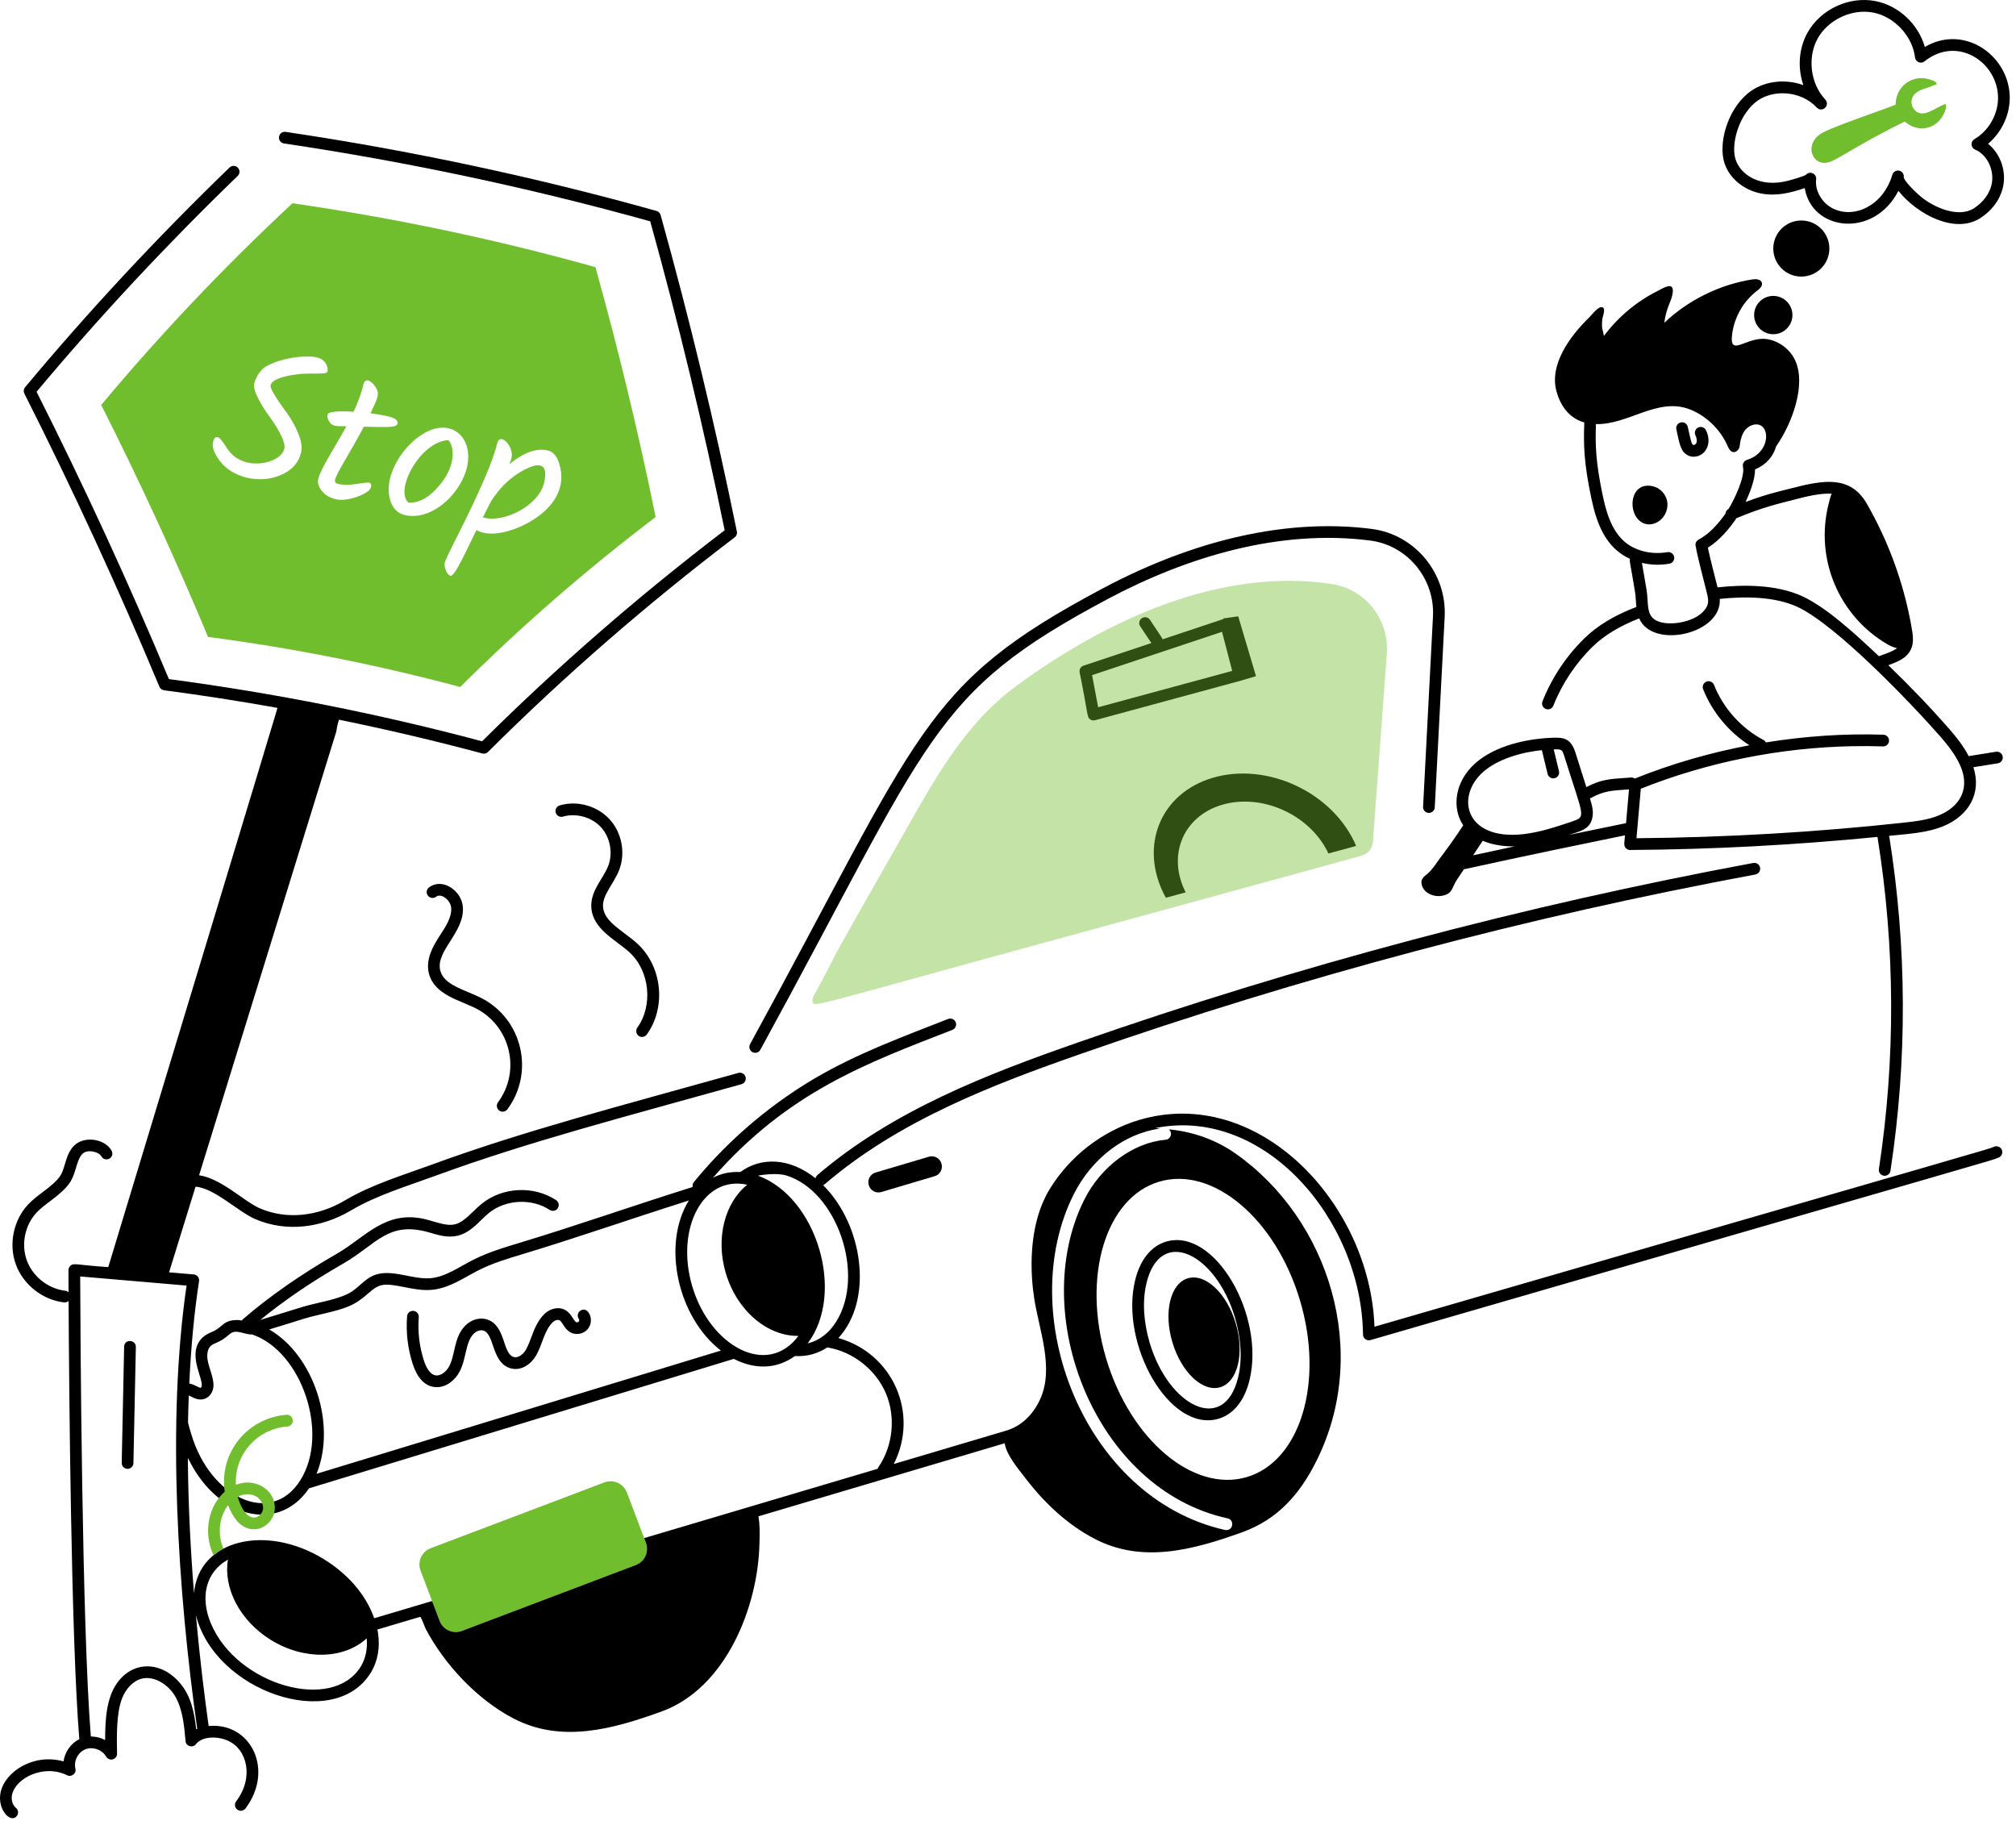
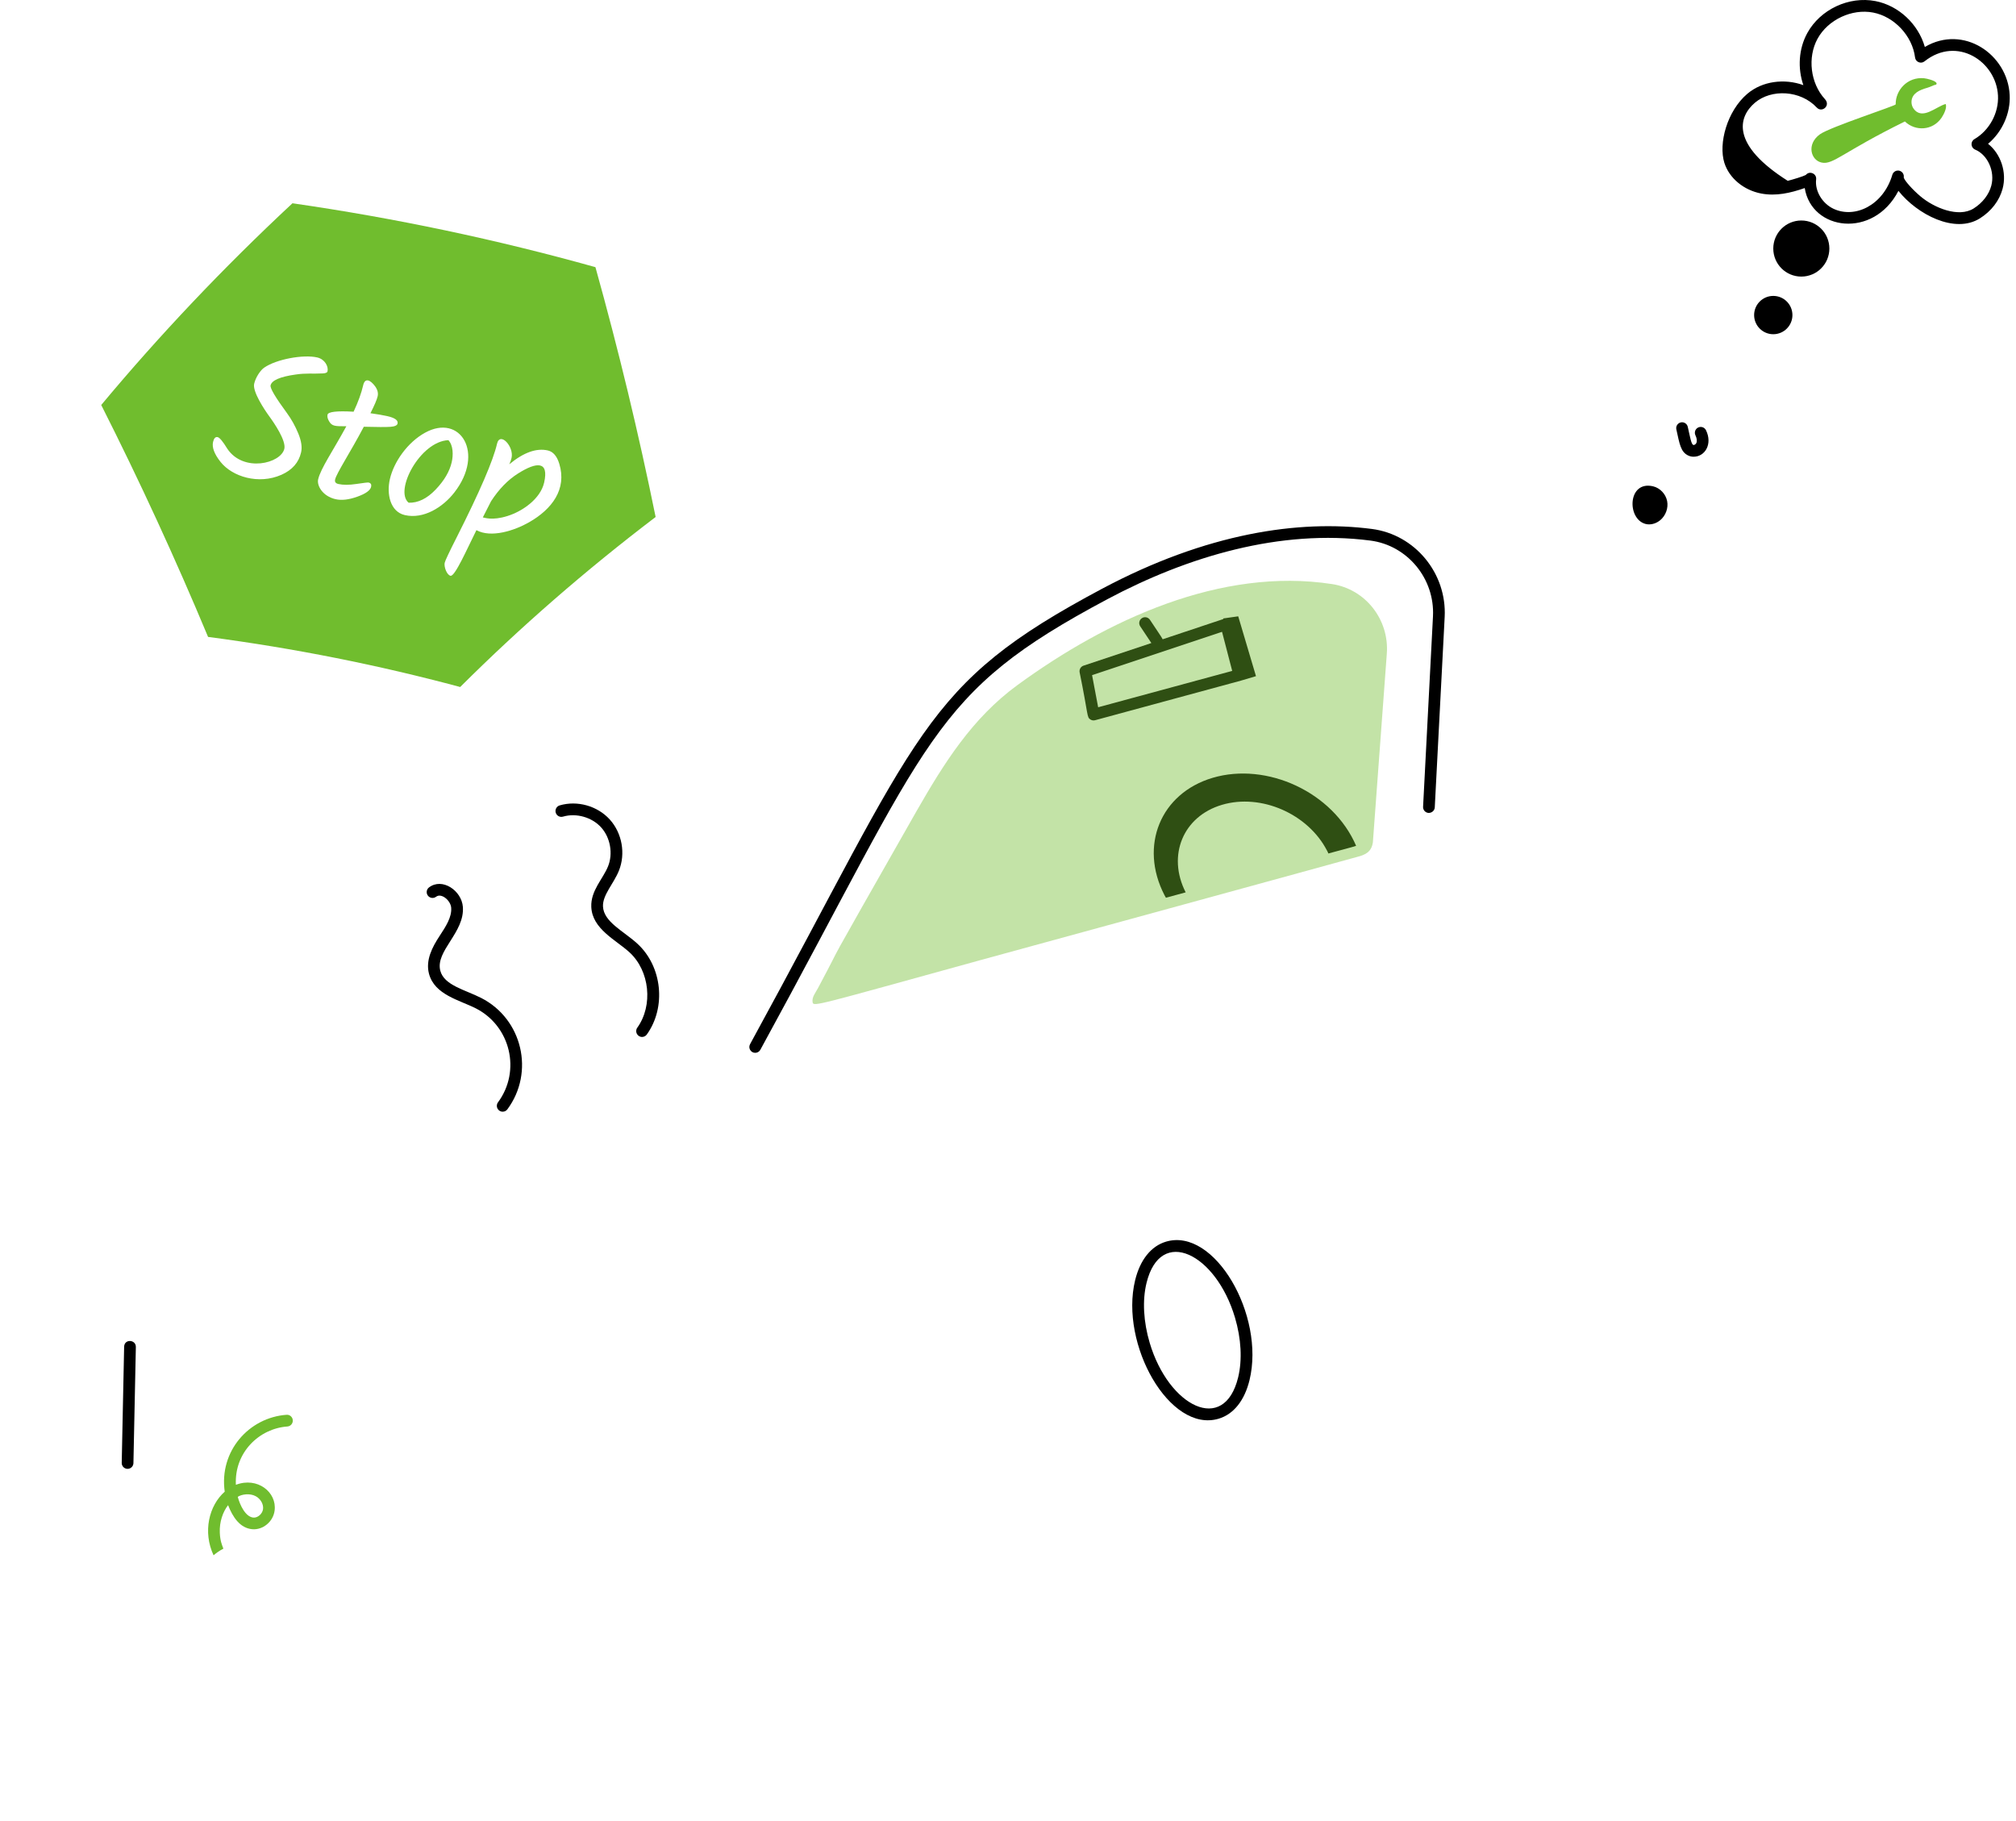
<svg xmlns="http://www.w3.org/2000/svg" width="217" height="196" viewBox="0 0 217 196" fill="none">
-   <path d="M69.64 166.764C69.623 167.495 69.17 168.167 68.439 168.444L49.721 175.535C48.764 175.896 47.68 175.417 47.319 174.451C47.286 174.366 46.711 172.842 46.747 172.939C46.714 172.852 45.17 168.782 45.269 169.041C44.907 168.075 45.395 166.999 46.352 166.638L65.07 159.547C66.036 159.186 67.111 159.674 67.473 160.631L69.338 165.546L69.522 166.041C69.522 166.05 69.531 166.067 69.531 166.075C69.615 166.302 69.648 166.537 69.64 166.764Z" fill="#70BD2E" />
  <path d="M55.757 50.964C54.666 51.653 53.698 52.65 52.852 53.956L51.971 55.688C52.117 55.7 52.951 56.063 54.622 55.539C56.293 55.015 58.176 53.662 58.569 51.947C59.107 49.605 57.782 49.687 55.757 50.964Z" fill="#70BD2E" />
  <path d="M48.264 47.374C45.218 47.506 42.419 52.819 43.984 54.107C44.985 54.141 45.952 53.673 46.883 52.702C47.812 51.731 48.393 50.747 48.622 49.748C48.797 48.99 48.798 47.941 48.264 47.374Z" fill="#70BD2E" />
  <path d="M64.092 28.755C53.499 25.791 42.607 23.483 31.48 21.878C24.02 28.825 17.153 36.087 10.896 43.589C15.052 51.816 18.887 60.143 22.396 68.552C31.677 69.769 40.741 71.582 49.534 73.942C55.978 67.523 62.999 61.399 70.571 55.644C68.745 46.66 66.585 37.691 64.092 28.755ZM31.811 40.312C30.145 40.546 29.248 40.936 29.124 41.481C29.056 41.775 29.647 42.773 30.897 44.475C31.377 45.132 31.78 45.859 32.108 46.656C32.437 47.453 32.538 48.132 32.409 48.691C32.158 49.782 31.455 50.585 30.301 51.098C27.841 52.189 25.008 51.311 23.742 49.718C23.069 48.869 22.799 48.152 22.934 47.566C23.026 47.166 23.191 46.994 23.429 47.049C23.643 47.098 23.989 47.514 24.468 48.297C26.202 50.887 30.24 49.891 30.607 48.298C30.806 47.425 29.513 45.526 28.981 44.803C28.47 44.105 27.165 42.146 27.357 41.307C27.523 40.58 28.064 39.824 28.426 39.577C29.749 38.656 32.651 38.13 34.146 38.472C34.965 38.661 35.374 39.443 35.254 39.967C35.223 40.1 35.059 40.175 34.76 40.19C33.677 40.248 32.941 40.141 31.811 40.312ZM36.421 52.093C36.928 52.209 37.576 52.208 38.367 52.088C39.158 51.968 39.594 51.918 39.673 51.936C39.913 51.991 40.004 52.145 39.946 52.398C39.857 52.784 39.358 53.139 38.45 53.463C37.541 53.787 36.765 53.875 36.12 53.727C34.707 53.402 34.092 52.255 34.245 51.593C34.511 50.432 35.863 48.487 37.281 45.878C36.034 45.883 35.733 45.873 35.418 45.335C35.262 45.068 35.208 44.834 35.254 44.634C35.327 44.315 36.263 44.208 38.061 44.312C38.554 43.262 38.899 42.311 39.094 41.459C39.285 40.63 39.863 40.883 40.372 41.573C40.638 41.936 40.731 42.297 40.649 42.657C40.566 43.017 40.307 43.623 39.873 44.476C40.647 44.584 41.261 44.689 41.714 44.794C42.512 44.977 42.872 45.242 42.793 45.588C42.747 45.788 42.492 45.905 42.029 45.938C41.565 45.972 40.61 45.97 39.161 45.931C37.691 48.718 36.23 50.915 36.069 51.613C36.011 51.866 36.129 52.025 36.421 52.093ZM43.579 55.44C41.99 55.075 41.601 53.154 41.966 51.569C42.396 49.693 43.877 47.606 45.752 46.573C49.535 44.486 52.209 48.749 48.912 52.996C47.658 54.613 45.582 55.9 43.579 55.44ZM56.94 56.217C55.385 57.102 52.878 57.93 51.28 57.061C50.233 59.162 48.962 62.079 48.491 61.971C48.088 61.878 47.77 60.993 47.867 60.567C47.919 60.34 48.355 59.417 49.176 57.797C51.643 52.912 53.084 49.57 53.497 47.773C53.811 46.407 55.344 48.06 55.062 49.288C55.013 49.502 54.932 49.729 54.822 49.969C56.361 48.697 57.742 48.202 58.968 48.483C59.54 48.614 59.953 49.094 60.203 49.923C61.033 52.653 59.426 54.8 56.94 56.217Z" fill="#70BD2E" />
  <path d="M81.29 113.316C81.513 113.316 81.731 113.196 81.844 112.985C100.337 79.175 100.128 74.643 119.22 64.479C127.85 59.885 137.814 56.925 147.508 58.182C151.497 58.699 154.456 62.285 154.244 66.344L153.179 86.834C153.161 87.181 153.428 87.478 153.775 87.496C154.114 87.5 154.419 87.247 154.437 86.899L155.503 66.41C155.748 61.697 152.308 57.534 147.671 56.932C139.811 55.911 129.873 57.38 118.627 63.366C99.176 73.723 99.251 78.542 80.735 112.386C80.508 112.807 80.815 113.316 81.29 113.316Z" fill="black" />
  <path d="M131.522 86.626C135.731 85.374 140.797 87.584 142.846 91.566C142.905 91.667 142.947 91.759 142.981 91.86C144.526 91.433 145.482 91.204 145.972 91.037C143.489 85.249 136.357 81.99 130.522 83.719C124.919 85.383 122.6 91.028 125.339 96.338C125.389 96.43 125.439 96.531 125.498 96.624C125.523 96.62 126.952 96.225 127.624 96.044C125.607 92.078 127.338 87.87 131.522 86.626ZM116.21 72.359C117.174 77.085 116.963 77.183 117.377 77.444C117.525 77.536 117.706 77.564 117.877 77.517C121.804 76.451 129.658 74.319 133.585 73.253L135.193 72.776L133.281 66.335L131.662 66.564L131.679 66.628L125.149 68.804C125.061 68.605 124.531 67.853 123.78 66.712C123.587 66.421 123.194 66.343 122.907 66.537C122.617 66.729 122.539 67.12 122.732 67.41L123.931 69.21L116.63 71.644C116.331 71.744 116.152 72.049 116.21 72.359ZM131.539 68.003L132.633 72.21L118.204 76.123L117.55 72.666L131.539 68.003Z" fill="black" />
-   <path d="M214.659 123.415C213.688 123.809 217.511 122.624 147.947 142.796C147.479 129.489 135.393 116.681 122.533 120.567C118.644 121.752 115.174 124.431 113.023 127.926C110.503 132.009 110.974 137.453 111.301 139.604C111.807 143.084 113.509 147.179 111.965 150.592C111.184 152.306 109.898 153.507 108.31 153.978L96.207 157.571C98.976 152.091 96.069 145.647 90.243 144.014C94.043 139.899 92.907 131.828 88.593 127.554C88.664 127.529 88.731 127.491 88.792 127.44C96.775 120.603 106.805 116.759 116.393 113.409C139.975 105.169 164.386 98.679 188.949 94.121C189.291 94.057 189.517 93.729 189.454 93.387C189.39 93.044 189.059 92.817 188.719 92.882C164.093 97.452 139.62 103.958 115.977 112.219C106.276 115.61 96.122 119.503 87.972 126.482C87.866 126.573 87.808 126.694 87.779 126.821C85.007 124.59 81.911 124.508 79.688 126.146C78.517 126.088 77.617 126.319 76.734 126.765C84.862 117.512 93.168 114.482 102.516 110.843C102.84 110.716 103 110.351 102.873 110.027C102.746 109.702 102.379 109.543 102.057 109.67L100.583 110.245C95.407 112.258 90.519 114.16 85.885 117.189C81.625 119.973 77.857 123.352 74.685 127.23C74.56 127.383 74.528 127.574 74.565 127.754C67.903 129.845 61.935 131.956 55.863 133.785C54.232 134.276 52.545 134.785 50.972 135.577C49.381 136.38 47.958 137.426 46.356 137.571C45.058 137.694 43.645 137.179 42.19 137.044C39.814 136.818 39.268 138.028 37.948 138.957C36.666 139.858 34.178 140.168 32.545 140.671L28.016 142.065C30.606 139.949 33.533 137.959 36.928 136.007C40.568 133.914 41.781 131.333 46.297 132.677C47.243 132.957 48.22 133.246 49.26 132.999C50.736 132.647 51.619 131.375 52.625 130.554C54.42 129.091 57.232 128.95 59.164 130.221C59.455 130.412 59.846 130.332 60.037 130.041C60.228 129.75 60.148 129.359 59.857 129.168C57.444 127.581 54.068 127.753 51.829 129.577C51.517 129.831 51.222 130.117 50.928 130.403C49.302 131.986 48.813 132.108 46.655 131.469C46.348 131.378 46.042 131.287 45.736 131.215C41.473 130.209 39.291 133.195 36.3 134.914C32.376 137.171 29.059 139.481 26.16 141.976C26.106 142.022 26.069 142.079 26.035 142.136C25.879 142.101 25.727 142.074 25.582 142.071C23.973 142.071 24.023 142.836 22.855 143.336C22.522 143.479 22.144 143.641 21.803 143.957C20.059 145.642 21.89 148.318 21.708 149.198C21.687 149.301 21.627 149.362 21.609 149.368C21.537 149.386 21.318 149.278 21.173 149.205C20.947 149.093 20.69 148.965 20.375 148.914C20.556 144.99 20.904 141.279 21.426 137.891C21.482 137.533 21.222 137.199 20.857 137.168L18.198 136.94C18.249 136.776 20.232 130.362 21.048 127.725C23.095 127.87 25.608 130.418 27.51 131.227C30.823 132.637 34.575 132.177 37.788 130.275C40.532 128.649 43.855 127.654 46.875 126.546C56.835 122.896 67.203 120.219 79.816 116.692C80.151 116.599 80.347 116.252 80.254 115.916C80.161 115.581 79.816 115.385 79.478 115.478C66.951 118.981 56.419 121.706 46.441 125.363C43.359 126.493 40.013 127.492 37.145 129.19C34.168 130.955 30.836 131.273 28.004 130.068C27.356 129.792 26.599 129.263 25.797 128.702C24.48 127.781 22.962 126.721 21.428 126.495C21.466 126.374 36.138 78.936 36.168 78.837C36.206 78.714 36.224 78.606 36.241 78.478C36.287 78.139 36.384 77.799 36.487 77.461C41.683 78.525 46.837 79.734 51.916 81.097C51.969 81.112 52.025 81.119 52.079 81.119C52.243 81.119 52.404 81.055 52.524 80.935C60.724 72.768 69.658 64.996 79.08 57.837C79.273 57.69 79.365 57.446 79.316 57.209C77.008 45.856 74.245 34.394 71.107 23.141C71.048 22.929 70.882 22.763 70.67 22.704C57.643 19.058 44.211 16.195 30.747 14.194C30.402 14.141 30.082 14.38 30.031 14.724C29.98 15.068 30.218 15.389 30.562 15.44C43.856 17.416 57.119 20.236 69.989 23.822C73.044 34.808 75.739 45.991 78.002 57.073C68.75 64.125 59.969 71.764 51.892 79.787C40.893 76.85 29.555 74.598 18.181 73.091C13.831 62.691 9.04 52.291 3.936 42.167C10.648 34.142 17.93 26.329 25.586 18.936C25.836 18.694 25.843 18.295 25.601 18.045C25.36 17.795 24.961 17.788 24.71 18.029C16.921 25.551 9.517 33.507 2.702 41.677C2.542 41.87 2.511 42.14 2.624 42.365C7.839 52.687 12.729 63.301 17.158 73.911C17.244 74.118 17.434 74.264 17.657 74.293C21.736 74.828 25.811 75.465 29.867 76.189C29.867 76.189 30.924 72.814 11.653 136.379C8.225 136.15 7.94 135.897 7.572 136.235C7.442 136.354 7.368 136.523 7.369 136.7C7.369 136.756 7.371 137.621 7.378 139.089C7.284 139.006 7.173 138.941 7.038 138.925C5.196 138.716 3.529 137.405 2.891 135.665C2.253 133.923 2.679 131.847 3.95 130.497C4.366 130.055 4.865 129.682 5.393 129.287C7.55 127.673 7.773 127.05 8.182 125.687C8.534 124.517 8.803 123.714 10.045 123.948C10.447 124.023 10.774 124.219 10.92 124.472C11.095 124.773 11.48 124.874 11.781 124.701C12.083 124.526 12.185 124.14 12.01 123.839C11.286 122.591 9.25 122.274 8.142 123.158C7.465 123.698 7.205 124.562 6.976 125.324C6.645 126.425 6.569 126.832 4.638 128.278C4.09 128.688 3.523 129.112 3.033 129.633C1.442 131.322 0.91 133.92 1.708 136.098C2.506 138.276 4.591 139.915 6.896 140.177C7.069 140.198 7.246 140.144 7.383 140.024C7.434 149.484 7.654 176.546 8.538 187.189C7.619 187.639 6.977 188.573 6.84 189.58C3.631 188.671 0.56 190.672 0.07 192.879C-0.336 194.706 1.125 196.309 1.807 195.463C2.025 195.192 1.983 194.795 1.712 194.577C1.348 194.284 1.179 193.698 1.3 193.153C1.696 191.372 4.702 189.833 7.227 191.072C7.707 191.306 8.243 190.874 8.116 190.356C7.863 189.321 8.693 188.029 10.002 188.171C10.392 188.213 10.75 188.369 11.027 188.597C11.422 188.924 11.368 189.106 11.633 189.277C11.739 189.345 11.845 189.378 11.96 189.38C11.963 189.38 11.966 189.382 11.969 189.382C12.31 189.382 12.607 189.108 12.6 188.744C12.566 186.975 12.503 184.372 13.161 182.739C13.542 181.796 14.299 180.914 15.26 180.674C16.611 180.332 18.155 181.338 18.876 182.605C19.672 184.002 19.834 185.794 19.969 187.389C20.018 187.969 20.755 188.17 21.099 187.716C21.239 187.578 21.244 187.512 21.573 187.323C22.404 186.853 23.642 186.957 24.516 187.342C26.605 188.262 27.368 191.298 25.418 193.884C25.208 194.163 25.264 194.558 25.541 194.767C25.819 194.976 26.215 194.92 26.424 194.643C29.547 190.5 27.01 185.353 22.46 185.77C22.036 182.76 21.516 178.614 21.082 173.806C23.08 182.037 35.919 186.457 39.892 180.063C40.665 178.811 40.934 177.308 40.682 175.703C40.682 175.604 40.638 175.484 40.618 175.386L45.244 174.014C45.495 174.403 45.644 174.957 45.84 175.35C47.859 179.163 51.372 182.929 55.275 184.961C60.395 187.618 65.846 186.154 71.22 184.205C78.132 181.698 81.601 172.944 81.746 166.134C81.78 165.118 81.805 164.168 81.637 163.202L108.147 155.337C108.303 156.577 109.702 158.213 110.218 158.891C112.276 161.62 114.793 164.052 117.845 165.633C122.951 168.29 128.426 166.832 133.788 164.885C137.52 163.525 139.876 160.838 141.619 157.403C147.633 145.58 143.064 131.222 132.98 124.148C130.871 122.669 128.389 121.793 125.821 121.555C126.265 121.967 125.998 122.631 125.464 122.669C121.952 122.992 118.508 125.535 116.706 129.131C110.584 141.355 117.846 160.311 132.138 163.422C132.93 163.596 132.733 164.817 131.866 164.672C116.631 161.255 109.11 141.436 115.567 128.561C117.513 124.676 121.042 121.989 124.877 121.462C124.707 121.445 124.533 121.429 124.357 121.413C136.1 119.055 146.565 131.29 146.712 143.628C146.712 144.046 147.101 144.342 147.518 144.233C217.991 123.796 213.955 125.05 215.13 124.591C215.457 124.457 215.608 124.087 215.482 123.768C215.348 123.449 214.987 123.289 214.659 123.415ZM119.053 146.179C116.442 137.396 119.01 128.893 124.775 127.184C130.54 125.466 137.333 131.197 139.935 139.98C142.546 148.755 139.978 157.258 134.213 158.976C128.448 160.685 121.654 154.954 119.053 146.179ZM84.663 126.526C90.055 128.195 93.204 137.14 90.001 142.264C89.279 143.414 88.247 144.274 86.942 144.585C91.035 139.158 87.899 128.826 81.588 126.538C81.663 126.511 83.556 126.172 84.663 126.526ZM80.43 127.515C78.026 129.444 77 133.242 78.124 137.03C79.335 141.111 82.638 143.838 85.945 143.78C82.579 148.307 76.422 144.873 74.516 138.457C72.67 132.247 75.679 126.456 80.43 127.515ZM34.559 141.457C37.257 140.83 38.122 140.543 39.652 139.194C40.879 138.11 41.32 138.098 43.614 138.549C44.532 138.729 45.482 138.915 46.47 138.826C48.387 138.653 49.967 137.494 51.539 136.703C53.014 135.96 54.647 135.467 56.227 134.991C62.065 133.233 67.214 131.407 74.147 129.208C71.209 133.966 72.947 141.762 77.594 145.363L34.074 158.625C36.243 153.305 33.763 145.846 28.976 143.088C33.024 141.877 32.478 141.942 34.559 141.457ZM21.973 150.574C22.459 150.427 22.831 149.997 22.942 149.452C23.142 148.487 22.488 147.344 22.337 146.301C22.249 145.693 22.376 145.156 22.669 144.873C22.841 144.713 23.078 144.612 23.351 144.494C24.938 143.809 24.598 143.043 26.099 143.452C26.467 143.551 26.825 143.644 27.135 143.627C32.463 145.422 35.504 154.282 32.328 159.32L32.327 159.321C29.186 164.327 22.627 161.213 20.6 154.392L20.559 154.255C20.483 154.006 20.356 153.588 20.237 153.101C20.252 152.134 20.283 151.164 20.32 150.2C20.409 150.233 20.508 150.282 20.611 150.334C20.955 150.504 21.425 150.739 21.973 150.574ZM21.118 186.125C20.925 184.316 20.55 182.524 19.373 181.152C17.292 178.711 14.254 178.78 12.582 181.176C11.454 182.792 11.315 185.09 11.32 187.283C10.565 186.878 9.863 186.911 9.778 186.899C8.803 174.845 8.649 142.518 8.631 137.385L20.081 138.366C17.939 153.048 19.143 171.315 21.229 186.077C21.087 186.139 21.125 186.121 21.118 186.125ZM38.817 179.399C35.769 184.316 25.489 181.382 22.704 174.737C21.573 172.06 22.024 169.272 24.534 167.866C24.028 170.903 25.786 174.416 29.141 176.495C32.76 178.738 37.041 178.578 39.473 176.334C39.569 177.468 39.359 178.52 38.817 179.399ZM69.338 165.546L69.523 166.042C69.523 166.05 69.531 166.067 69.531 166.075C69.615 166.302 69.649 166.537 69.64 166.764C69.624 167.495 69.17 168.167 68.439 168.444L49.722 175.535C48.764 175.896 47.68 175.417 47.319 174.451C47.287 174.367 46.711 172.842 46.748 172.939L46.512 172.317L40.279 174.171C39.335 171.491 37.303 169.332 34.902 167.84C28.647 163.96 21.357 165.719 20.884 171.486C20.521 166.968 20.256 161.989 20.221 156.898C23.355 163.472 29.992 165.045 33.257 160.191L78.989 146.256C81.212 147.405 83.576 147.392 85.561 145.951C86.885 146.028 88.062 145.677 89.071 145.013C89.095 145.021 89.115 145.036 89.14 145.04C91.859 145.509 94.305 147.456 95.371 150.001C96.438 152.545 96.112 155.654 94.54 157.922C94.504 157.973 94.487 158.03 94.469 158.087L69.338 165.546Z" fill="black" />
  <path d="M125.512 133.638C123.901 134.116 122.719 135.593 122.183 137.797C120.51 144.685 125.904 154.257 131.169 152.697C132.781 152.219 133.963 150.742 134.498 148.538C136.188 141.581 130.741 132.089 125.512 133.638ZM133.274 148.24C131.77 154.433 125.788 151.386 123.752 144.529C123.076 142.25 122.953 139.965 123.408 138.095C124.913 131.903 130.893 134.945 132.93 141.805C133.606 144.084 133.728 146.37 133.274 148.24Z" fill="black" />
-   <path d="M127.862 137.582C125.978 138.141 125.23 141.22 126.192 144.458C127.153 147.696 129.459 149.868 131.343 149.308C133.227 148.749 133.975 145.671 133.014 142.433C132.053 139.194 129.746 137.023 127.862 137.582ZM214.852 80.91C213.873 81.058 212.887 81.216 211.906 81.381C211.366 80.343 210.631 79.391 209.86 78.508C207.762 76.108 205.546 73.805 203.256 71.599C204.197 71.222 205.177 70.921 205.67 69.928C206.054 69.155 205.912 68.331 205.692 67.142C204.854 62.607 203.24 58.216 200.943 54.217C199.187 51.16 196.324 51.652 192.89 52.537C191.452 52.906 190.198 53.168 187.891 54.028C188.349 53.03 188.923 51.623 188.906 50.524C190.094 50.029 190.869 49.142 191.191 48.026C192.903 45.583 194.497 41.298 193.174 38.673C192.607 37.549 191.487 36.72 190.247 36.506C188.018 36.121 186.082 38.624 186.453 35.915C186.698 34.123 187.652 32.425 189.094 31.326C189.393 31.098 189.752 30.785 189.642 30.426C189.523 30.041 188.992 30.014 188.594 30.078C185.072 30.642 181.732 32.29 179.141 34.742C179.257 33.851 179.459 33.237 179.792 32.433C179.955 32.037 180.442 30.586 179.508 30.82C179.126 30.916 178.736 31.155 178.386 31.333C176.119 32.482 174.129 34.156 172.626 36.181C172.673 36.118 172.462 35.408 172.451 35.282C172.423 34.954 172.434 34.623 172.48 34.297C172.515 34.045 172.861 33.242 172.501 33.081C172.069 32.889 171.361 33.875 171.103 34.124C168.955 36.194 166.744 39.263 167.541 42.13C168.044 43.938 169.089 45.056 170.534 45.474C170.429 47.904 170.509 49.937 171.291 53.632C171.878 56.413 172.842 58.956 175.451 60.152C175.372 60.426 175.436 60.306 175.987 63.671C176.074 64.179 176.066 64.657 176.138 65.325C173.796 66.222 171.973 67.314 170.591 68.658C168.616 70.572 167.039 72.933 166.03 75.486C165.903 75.81 166.062 76.176 166.385 76.304C166.706 76.43 167.074 76.275 167.203 75.949C168.146 73.561 169.621 71.353 171.469 69.562C172.68 68.384 174.353 67.377 176.438 66.559C177.878 69.922 185.38 68.236 185.112 64.461C187.652 64.189 190.959 64.161 193.475 65.32C197.679 67.271 205.857 75.843 208.909 79.335C209.602 80.136 210.462 81.201 210.972 82.339C212.085 84.776 211.065 86.746 208.763 87.731C207.533 88.257 206.162 88.406 204.836 88.551C195.409 89.576 185.761 90.136 176.148 90.218L176.615 84.89C183.803 82.028 191.599 80.467 199.36 80.314C200.468 80.292 201.576 80.299 202.682 80.335C203.03 80.361 203.321 80.073 203.332 79.726C203.343 79.378 203.07 79.087 202.723 79.075C198.508 78.937 194.263 79.233 190.078 79.907C190.021 79.801 189.943 79.706 189.828 79.646C187.434 78.392 185.49 76.231 184.496 73.717C184.368 73.393 184.002 73.234 183.678 73.363C183.355 73.491 183.196 73.857 183.324 74.18C184.294 76.633 186.08 78.782 188.303 80.212C184.078 81.01 179.933 82.204 175.97 83.796C175.661 83.586 175.454 83.723 174.889 83.729C173.227 83.845 172.291 83.912 170.754 84.715L169.584 81.022C169.07 79.399 168.25 79.351 166.964 79.41C164.198 79.533 160.944 80.287 158.863 82.093C156.517 84.127 156.277 87.026 157.501 88.832C156.724 90.009 155.913 91.164 155.059 92.287C154.637 92.844 154.214 93.565 153.679 94.016C153.265 94.365 152.873 94.599 153.04 95.257C153.281 96.209 154.64 96.781 155.776 96.235C156.329 95.969 156.422 95.299 156.76 94.787C157.03 94.379 157.299 93.971 157.569 93.562C164.337 92.082 170.099 90.888 174.91 89.904C174.903 89.989 174.824 90.882 174.832 90.797C174.83 90.816 174.838 90.834 174.839 90.853C174.84 91.483 175.547 91.516 175.463 91.483C184.374 91.428 193.311 90.942 202.09 90.079C203.999 101.931 204.051 113.957 202.242 125.825C202.19 126.169 202.426 126.49 202.77 126.543C203.113 126.595 203.436 126.359 203.488 126.015C205.312 114.044 205.263 101.914 203.346 89.959C205.308 89.757 207.459 89.659 209.259 88.889C211.941 87.742 213.317 85.356 212.414 82.576C213.289 82.431 214.167 82.287 215.039 82.156C215.384 82.105 215.621 81.784 215.569 81.44C215.517 81.095 215.192 80.857 214.852 80.91ZM159.689 83.045C161.277 81.667 163.872 80.942 165.965 80.741L166.582 83.293C166.652 83.581 166.91 83.775 167.194 83.775C167.603 83.775 167.903 83.393 167.807 82.997L167.242 80.659C168.12 80.625 168.152 80.676 168.383 81.403C170.51 88.19 170.782 87.861 169.115 88.454C167.439 89.013 165.706 89.59 163.95 89.783C157.691 90.471 156.616 85.711 159.689 83.045ZM159.599 90.489C160.496 90.871 161.609 91.112 163.026 91.095C161.593 91.4 160.103 91.721 158.564 92.056C158.909 91.534 159.254 91.011 159.599 90.489ZM168.85 89.868C170.048 89.473 171.038 89.315 171.363 88.161C171.588 87.365 171.352 86.662 171.142 85.939C172.685 85.092 173.444 85.099 175.343 84.96L175.025 88.595C173.121 88.984 171.063 89.407 168.85 89.868ZM183.404 65.746C182.289 67.041 179.503 67.432 178.274 66.785C177.138 66.188 177.478 64.907 177.229 63.458L176.736 60.584C177.677 60.803 178.657 60.845 179.688 60.672C180.032 60.614 180.263 60.29 180.206 59.946C180.148 59.603 179.822 59.37 179.48 59.429C177.726 59.722 175.988 59.289 174.829 58.27C173.454 57.06 172.892 55.114 172.524 53.371C171.764 49.784 171.7 47.859 171.787 45.648C175.27 45.719 178.352 42.788 181.766 44.016C183.568 44.665 185.159 46.189 185.925 47.934C186.062 48.248 186.239 48.621 186.579 48.66C186.887 48.696 187.15 48.411 187.24 48.114C187.299 47.92 187.324 46.085 188.701 45.726C190.58 45.238 190.773 48.663 188.042 49.496C187.724 49.593 187.536 49.921 187.613 50.244C187.862 51.292 186.666 53.813 186.061 54.772C185.867 54.876 185.749 55.066 185.733 55.275C184.495 57.021 183.579 57.661 182.811 58.095C182.53 58.254 182.428 58.595 182.551 58.886C182.55 59.254 183.508 62.955 183.64 63.476C183.917 64.565 184.032 65.016 183.404 65.746ZM194.004 64.177C191.196 62.882 187.592 62.919 184.875 63.22C184.478 61.662 184.116 60.244 183.83 58.953C185.049 58.187 186.106 56.966 186.911 55.774C189.694 54.595 191.563 54.181 193.204 53.757C194.417 53.444 195.895 53.066 197.157 53.136C197.013 53.486 196.92 53.874 196.833 54.218C195.308 60.247 198.02 66.321 203.109 69.316C203.442 69.512 203.82 69.69 204.196 69.757C203.723 70.132 202.979 70.347 202.247 70.629C199.643 68.182 196.617 65.389 194.004 64.177ZM99.99 124.496L94.238 126.204C93.666 126.374 93.34 126.975 93.51 127.546L93.517 127.571C93.687 128.143 94.288 128.469 94.86 128.299L100.612 126.592C101.184 126.422 101.51 125.821 101.34 125.249L101.333 125.224C101.163 124.653 100.562 124.327 99.99 124.496ZM47.029 149.301C48.102 149.301 49.021 148.489 49.471 147.631C50.216 146.211 50.09 144.422 51.001 143.539C51.311 143.24 51.731 143.108 52.048 143.212C53.256 143.608 52.899 146.745 55.008 147.284C56.168 147.583 57.228 146.752 57.725 145.857C58.407 144.629 58.589 143.2 59.492 142.314C59.72 142.09 60.076 141.997 60.256 142.115C60.536 142.298 60.76 143.055 61.405 143.405C61.999 143.729 62.786 143.589 63.235 143.082C64.092 142.112 63.295 140.483 62.453 141.079C62.169 141.281 62.104 141.675 62.306 141.958C62.36 142.034 62.353 142.177 62.291 142.247C62.229 142.317 62.087 142.342 62.006 142.297C61.753 142.16 61.516 141.434 60.947 141.061C60.168 140.552 59.182 140.853 58.609 141.414C57.855 142.156 57.515 143.061 57.187 143.936C57.011 144.403 56.845 144.844 56.623 145.245C56.351 145.734 55.803 146.187 55.32 146.063C54.07 145.744 54.464 142.677 52.44 142.015C51.679 141.765 50.771 142.008 50.125 142.634C48.837 143.879 49.031 145.758 48.354 147.046C48.054 147.62 47.417 148.158 46.825 148.017C46.216 147.875 45.839 147.079 45.629 146.436C45.143 144.946 44.952 143.332 45.076 141.769C45.104 141.422 44.846 141.118 44.498 141.091C44.149 141.059 43.847 141.321 43.82 141.668C43.682 143.396 43.894 145.18 44.432 146.827C44.86 148.142 45.663 149.301 47.029 149.301Z" fill="black" />
  <path d="M177.943 52.344C175.199 51.687 175.092 55.844 177.114 56.389C177.661 56.536 178.263 56.353 178.7 55.992C179.293 55.502 179.598 54.681 179.448 53.927C179.298 53.173 178.691 52.524 177.943 52.344ZM183.63 46.304C183.477 45.991 183.1 45.863 182.787 46.014C182.474 46.167 182.345 46.545 182.498 46.857C182.649 47.167 182.684 47.476 182.592 47.684C182.525 47.832 182.339 47.923 182.265 47.892C182.043 47.795 181.936 47.119 181.67 45.94C181.593 45.601 181.256 45.387 180.916 45.465C180.577 45.541 180.364 45.879 180.441 46.218C180.792 47.776 180.892 48.668 181.761 49.047C181.933 49.122 182.115 49.157 182.298 49.157C183.526 49.157 184.358 47.792 183.63 46.304ZM13.362 144.95L13.102 157.449C13.095 157.797 13.371 158.085 13.719 158.092C13.723 158.092 13.728 158.092 13.732 158.092C14.074 158.092 14.355 157.818 14.362 157.475L14.623 144.976C14.639 144.161 13.381 144.084 13.362 144.95ZM54.108 119.652C54.301 119.652 54.491 119.564 54.614 119.397C57.565 115.415 56.242 109.679 51.797 107.412C50.058 106.524 47.801 106.056 47.392 104.473C46.843 102.346 50.037 100.364 49.822 97.6C49.686 95.859 47.607 94.425 46.176 95.515C45.9 95.727 45.847 96.122 46.059 96.398C46.271 96.675 46.665 96.727 46.942 96.516C47.507 96.081 48.504 96.912 48.566 97.697C48.644 98.71 47.989 99.711 47.355 100.679L47.302 100.761C46.532 101.937 45.797 103.335 46.172 104.788C46.763 107.075 49.452 107.631 51.225 108.534C54.945 110.433 56.112 115.257 53.602 118.647C53.292 119.066 53.597 119.652 54.108 119.652ZM69.109 111.607C69.306 111.607 69.499 111.516 69.622 111.344C71.734 108.402 71.279 104.017 68.609 101.57C67.122 100.206 64.978 99.235 64.905 97.559C64.851 96.328 66.056 95.11 66.618 93.715C67.358 91.882 66.963 89.667 65.635 88.202C64.308 86.738 62.141 86.128 60.245 86.684C59.911 86.782 59.72 87.132 59.818 87.466C59.916 87.801 60.266 87.991 60.6 87.894C62.02 87.477 63.707 87.951 64.702 89.048C65.696 90.145 66.004 91.871 65.45 93.244C64.902 94.604 63.57 95.859 63.646 97.614C63.75 99.995 66.278 101.143 67.758 102.499C69.936 104.495 70.32 108.21 68.598 110.609C68.296 111.03 68.604 111.607 69.109 111.607Z" fill="black" />
  <path d="M190.873 35.972C192.012 35.972 192.935 35.049 192.935 33.911C192.935 32.772 192.012 31.849 190.873 31.849C189.735 31.849 188.812 32.772 188.812 33.911C188.812 35.049 189.735 35.972 190.873 35.972Z" fill="black" />
-   <path d="M196.911 26.75C196.911 25.083 195.559 23.732 193.892 23.732C192.225 23.732 190.874 25.083 190.874 26.75C190.874 28.417 192.225 29.769 193.892 29.769C195.559 29.769 196.911 28.417 196.911 26.75ZM213.994 15.476C215.514 14.203 216.424 12.2 216.32 10.214C216.091 5.847 211.353 2.603 207.187 5.054C206.49 2.605 204.384 0.603 201.866 0.116C199.016 -0.434 195.937 1.011 194.539 3.551C193.6 5.258 193.485 7.34 194.112 9.163C192.088 8.43 189.699 8.716 188.074 10.101C185.894 11.961 184.955 15.455 185.61 17.529C186.131 19.178 187.695 20.475 189.593 20.833C191.167 21.127 192.703 20.781 194.259 20.24C194.992 24.829 201.652 25.737 204.345 20.542C206.354 23.069 210.41 25.207 213.118 23.5C214.348 22.725 215.215 21.594 215.557 20.317C216.037 18.526 215.353 16.557 213.994 15.476ZM214.34 19.99C214.084 20.946 213.393 21.837 212.446 22.434C210.811 23.464 208.188 22.364 206.739 21.15C205.866 20.418 204.998 19.441 204.914 19.102C204.973 18.788 204.786 18.475 204.473 18.382C204.141 18.284 203.789 18.475 203.69 18.808C202.721 22.096 199.659 23.561 197.346 22.466C196.173 21.912 195.337 20.589 195.486 19.307C195.487 19.307 195.487 19.305 195.487 19.305C195.561 18.68 194.768 18.343 194.371 18.834C194.071 18.991 193.058 19.301 192.43 19.462C189.417 20.233 187.329 18.786 186.812 17.149C186.32 15.595 187.073 12.613 188.892 11.061C190.663 9.55 193.812 9.702 195.558 11.579C196.116 12.172 197.08 11.364 196.431 10.667C194.871 8.967 194.53 6.182 195.643 4.159C196.765 2.117 199.337 0.91 201.627 1.353C203.914 1.796 205.853 3.874 206.134 6.187C206.193 6.674 206.766 6.911 207.152 6.604C210.648 3.821 214.869 6.612 215.061 10.28C215.159 12.147 214.14 14.033 212.526 14.974C212.077 15.237 212.121 15.9 212.6 16.1C213.957 16.668 214.753 18.45 214.34 19.99Z" fill="black" />
+   <path d="M196.911 26.75C196.911 25.083 195.559 23.732 193.892 23.732C192.225 23.732 190.874 25.083 190.874 26.75C190.874 28.417 192.225 29.769 193.892 29.769C195.559 29.769 196.911 28.417 196.911 26.75ZM213.994 15.476C215.514 14.203 216.424 12.2 216.32 10.214C216.091 5.847 211.353 2.603 207.187 5.054C206.49 2.605 204.384 0.603 201.866 0.116C199.016 -0.434 195.937 1.011 194.539 3.551C193.6 5.258 193.485 7.34 194.112 9.163C192.088 8.43 189.699 8.716 188.074 10.101C185.894 11.961 184.955 15.455 185.61 17.529C186.131 19.178 187.695 20.475 189.593 20.833C191.167 21.127 192.703 20.781 194.259 20.24C194.992 24.829 201.652 25.737 204.345 20.542C206.354 23.069 210.41 25.207 213.118 23.5C214.348 22.725 215.215 21.594 215.557 20.317C216.037 18.526 215.353 16.557 213.994 15.476ZM214.34 19.99C214.084 20.946 213.393 21.837 212.446 22.434C210.811 23.464 208.188 22.364 206.739 21.15C205.866 20.418 204.998 19.441 204.914 19.102C204.973 18.788 204.786 18.475 204.473 18.382C204.141 18.284 203.789 18.475 203.69 18.808C202.721 22.096 199.659 23.561 197.346 22.466C196.173 21.912 195.337 20.589 195.486 19.307C195.487 19.307 195.487 19.305 195.487 19.305C195.561 18.68 194.768 18.343 194.371 18.834C194.071 18.991 193.058 19.301 192.43 19.462C186.32 15.595 187.073 12.613 188.892 11.061C190.663 9.55 193.812 9.702 195.558 11.579C196.116 12.172 197.08 11.364 196.431 10.667C194.871 8.967 194.53 6.182 195.643 4.159C196.765 2.117 199.337 0.91 201.627 1.353C203.914 1.796 205.853 3.874 206.134 6.187C206.193 6.674 206.766 6.911 207.152 6.604C210.648 3.821 214.869 6.612 215.061 10.28C215.159 12.147 214.14 14.033 212.526 14.974C212.077 15.237 212.121 15.9 212.6 16.1C213.957 16.668 214.753 18.45 214.34 19.99Z" fill="black" />
  <path d="M208.182 9.164C208.244 9.136 208.312 9.141 208.369 9.116C208.486 9.067 208.471 8.958 208.403 8.879C208.203 8.652 207.424 8.454 207.103 8.422C205.322 8.248 204.02 9.705 204.05 11.235C204.053 11.382 196.983 13.675 195.9 14.45C194.416 15.514 194.913 17.265 196.094 17.5C197.34 17.749 198.315 16.384 205.041 13.073C206.161 14.155 208.053 14.079 209.004 12.647C209.222 12.32 209.603 11.588 209.427 11.194C208.393 11.466 206.912 12.993 205.974 11.691C205.693 11.3 205.676 10.739 205.933 10.332C206.135 10.012 206.475 9.803 206.825 9.661C207.44 9.413 207.31 9.547 208.182 9.164Z" fill="#70BD2E" />
  <g opacity="0.42">
    <path d="M149.276 70.342L147.774 90.678C147.639 91.564 147.139 91.9 146.435 92.131C146.112 92.241 105.687 103.296 105.589 103.323C87.799 108.228 87.562 108.37 87.47 107.878C87.361 107.339 87.795 106.827 88.035 106.373C91.596 99.702 87.329 107.22 98.652 87.306C101.61 82.142 104.633 77.305 109.507 73.741C119.21 66.656 131.441 61.038 143.362 62.861C146.985 63.404 149.544 66.692 149.276 70.342Z" fill="#70BD2E" />
  </g>
  <path d="M30.851 152.274C26.806 152.56 23.569 156.183 24.189 160.549C22.494 162.041 21.808 164.868 22.988 167.396C23.307 167.119 23.66 166.884 24.046 166.682C23.89 166.281 23.694 165.828 23.66 164.968C23.603 163.784 24.009 162.688 24.55 162.003C25.042 163.253 25.818 164.48 27.163 164.59C28.306 164.683 29.406 163.775 29.558 162.591C29.824 160.602 27.702 158.924 25.391 159.81C25.211 156.316 27.919 153.744 30.935 153.534C31.28 153.509 31.54 153.207 31.515 152.862C31.498 152.518 31.187 152.241 30.851 152.274ZM27.508 161.028C28.037 161.297 28.381 161.893 28.314 162.423C28.247 162.935 27.743 163.38 27.272 163.338C26.404 163.261 25.813 161.947 25.592 161.104C26.004 160.829 26.881 160.695 27.508 161.028Z" fill="#70BD2E" />
</svg>